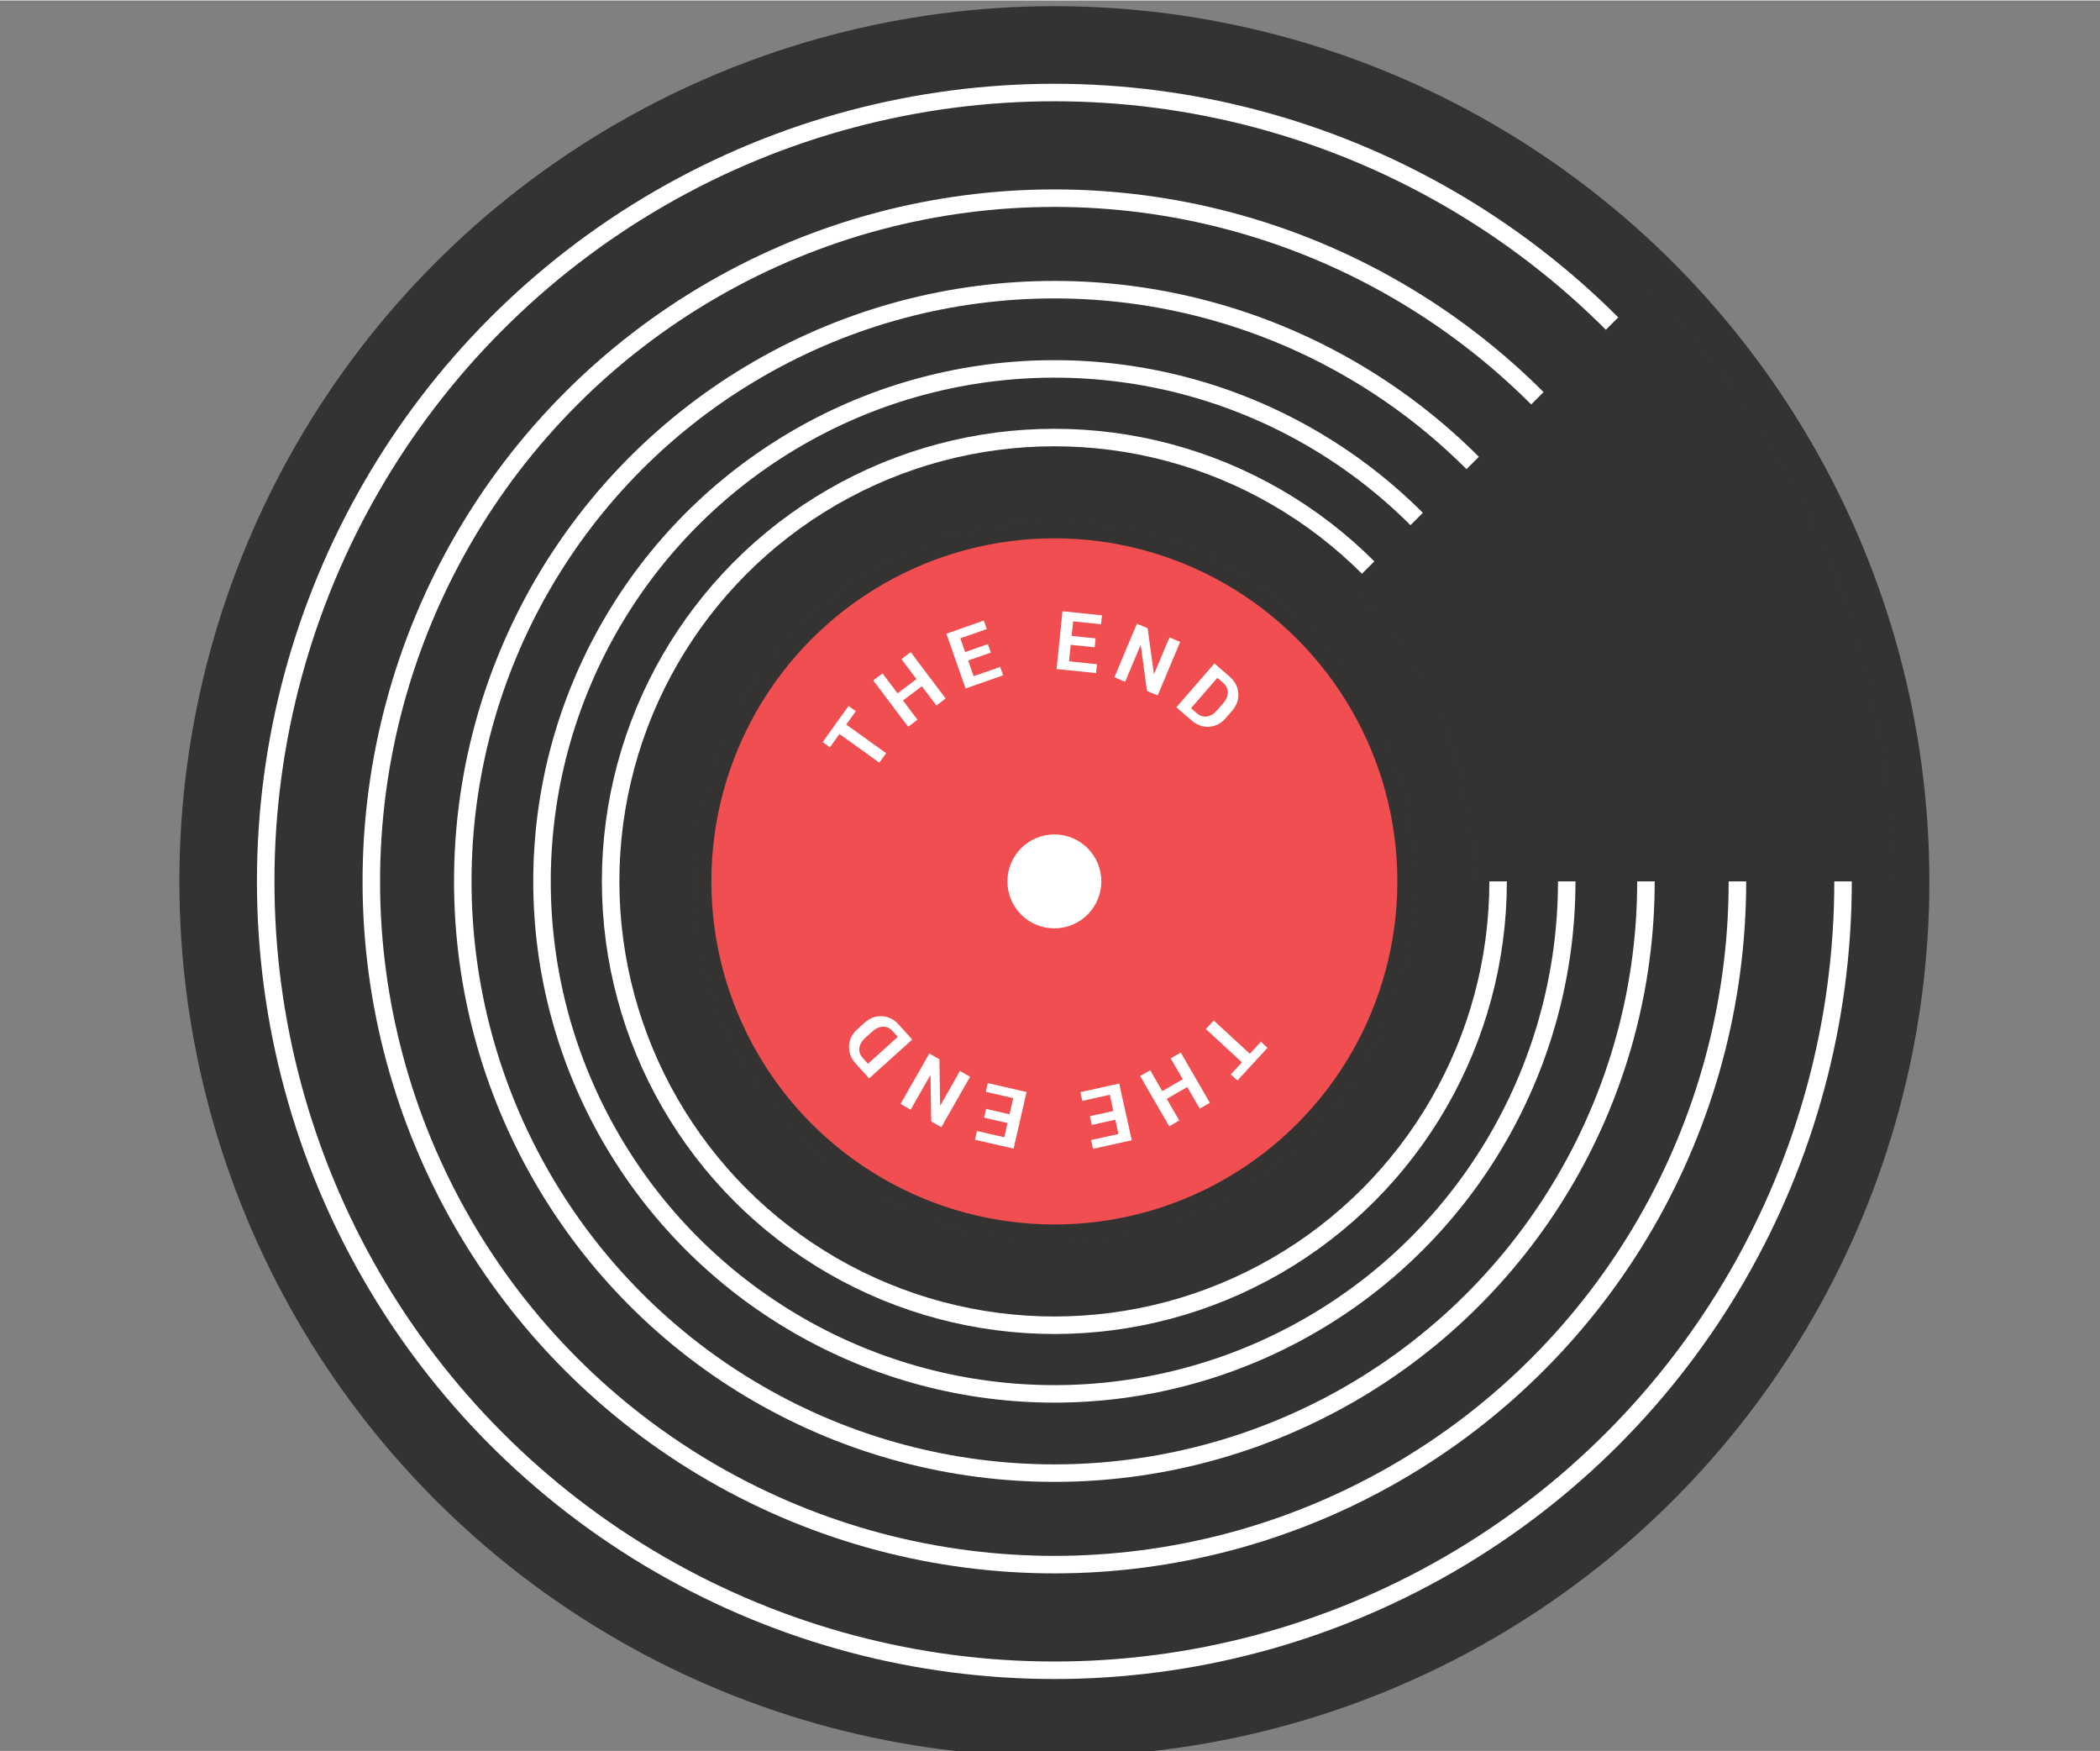
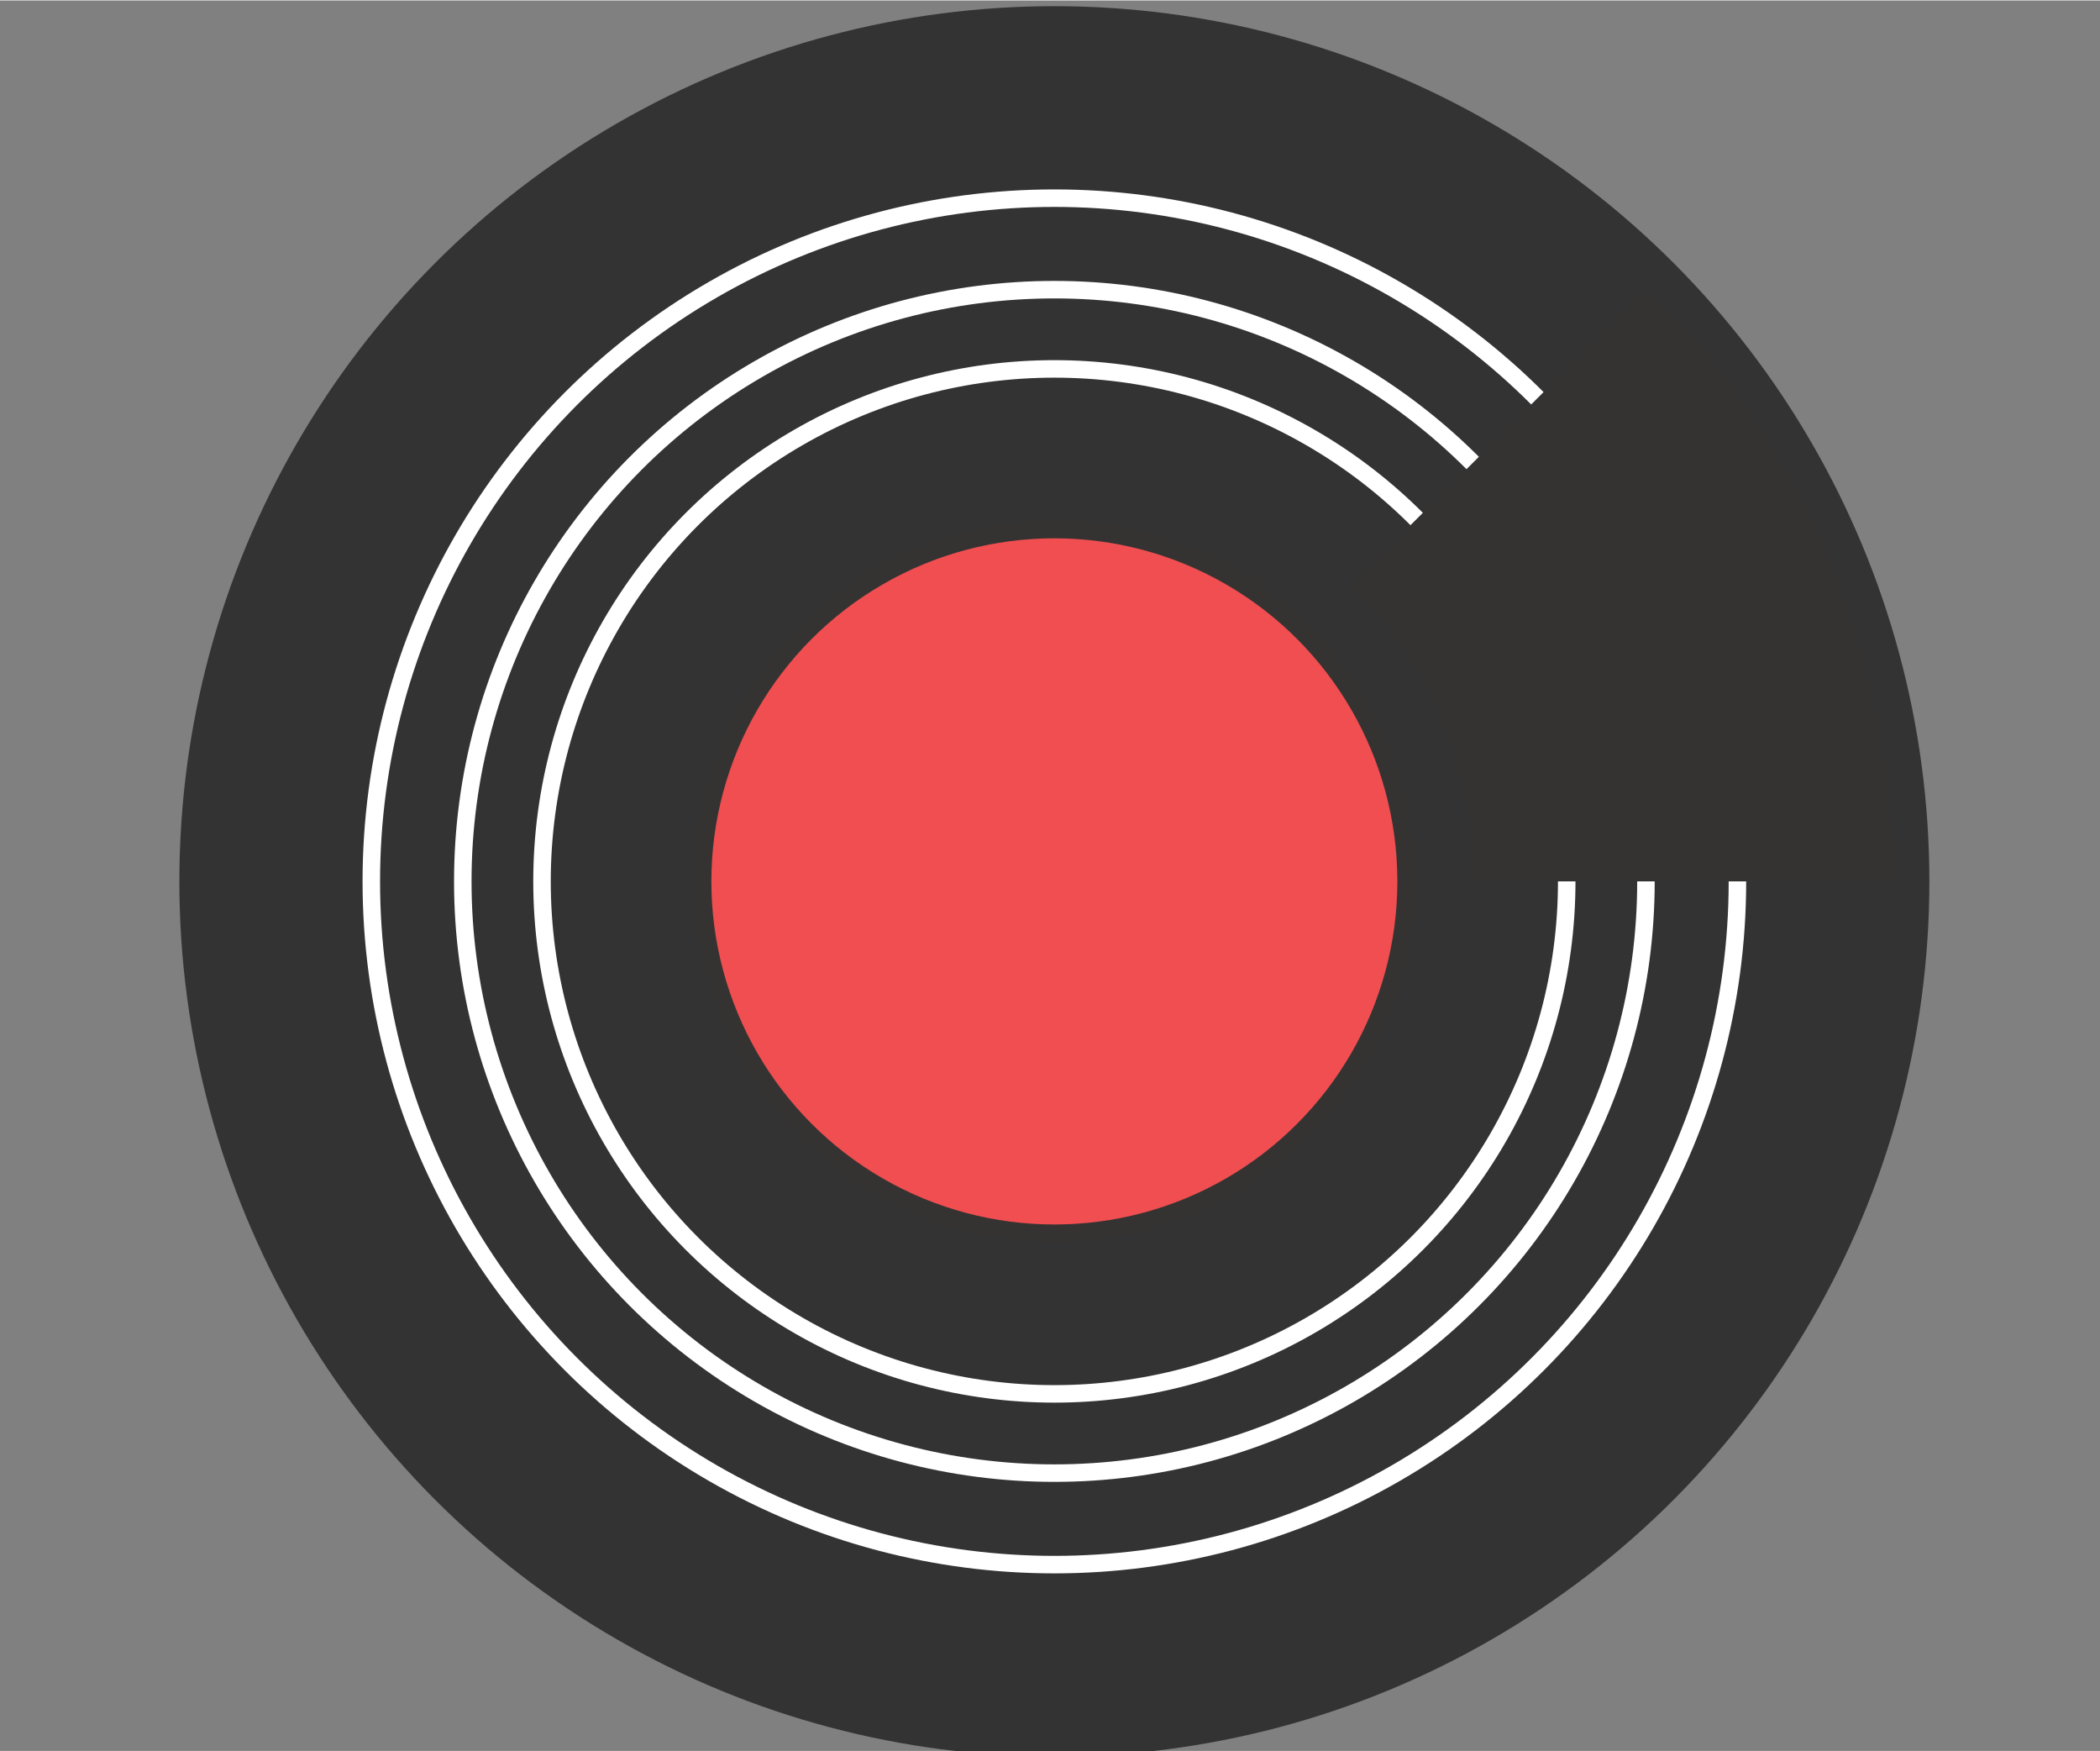
<svg xmlns="http://www.w3.org/2000/svg" viewBox="0 0 360 300" fill-rule="evenodd" clip-rule="evenodd" stroke-linecap="square" stroke-linejoin="round" stroke-miterlimit="1.5" width="373" height="311">
  <rect x="0" y="0" width="360" height="300" fill="#808080" stroke="none" />
  <path fill="none" d="M.749.978h360v300h-360z" />
  <clipPath id="a">
    <path d="M.749.978h360v300h-360z" />
  </clipPath>
  <g clip-path="url(#a)">
    <circle cx="180.749" cy="150.978" r="150" fill="#333333" />
    <circle cx="180.749" cy="150.978" r="60.299" fill="#F04E50" stroke="#353332" stroke-width="3px" />
-     <circle cx="180.749" cy="150.978" r="8.05" fill="#FFFFFF" />
    <g fill="#FFFFFF" fill-rule="nonzero">
-       <path d="M146.714 121.811l-1.642 2.288 6.836 4.907-1.164 1.622-6.836-4.907-1.634 2.277-1.25-.897 4.441-6.186 1.249.896zM162.114 119.635l-1.588 1.198-2.49-3.303-3.242 2.445 2.49 3.302-1.594 1.202-5.992-7.948 1.594-1.201 2.576 3.417 3.242-2.445-2.576-3.417 1.588-1.197 5.992 7.947zM169.858 111.766l-3.89 1.363.94 2.684 4.548-1.593.507 1.445-6.432 2.253-3.292-9.393 6.42-2.249.508 1.452-4.535 1.589.827 2.361 3.89-1.363.509 1.451zM187.656 110.856l-4.101-.424-.292 2.829 4.794.495-.157 1.523-6.78-.7 1.023-9.9 6.766.699-.158 1.53-4.78-.494-.258 2.489 4.101.423-.158 1.53zM198.459 119.108l-1.834-.771-1.071-7.828-.04-.009-2.632 6.264-1.84-.773 3.855-9.176 1.84.773 1.074 7.821.04.01 2.63-6.258 1.834.771-3.856 9.176zM201.665 121.138l6.526-7.515 2.581 2.241c.919.798 1.421 1.748 1.507 2.852.085 1.103-.271 2.115-1.068 3.033l-1.081 1.244c-.8.922-1.752 1.417-2.853 1.483-1.102.066-2.112-.299-3.031-1.097l-2.581-2.241zm7.025-5.045l-4.514 5.197.996.865c.541.469 1.122.655 1.745.556.623-.099 1.19-.443 1.701-1.031l1.089-1.254c.505-.582.763-1.188.773-1.818.011-.631-.254-1.181-.794-1.65l-.996-.865zM210.999 184.056l1.908-2.071-6.189-5.702 1.353-1.468 6.189 5.702 1.899-2.062 1.131 1.042-5.16 5.601-1.131-1.042zM195.454 184.337l1.722-.996 2.07 3.58 3.515-2.033-2.07-3.58 1.728-1 4.983 8.616-1.728 1-2.143-3.705-3.514 2.033 2.142 3.705-1.722.996-4.983-8.616zM186.836 191.217l4.026-.888-.613-2.777-4.706 1.039-.33-1.496 6.655-1.468 2.144 9.719-6.642 1.466-.331-1.502 4.693-1.036-.539-2.443-4.025.888-.332-1.502zM169.046 189.971l4.018.92.634-2.772-4.698-1.075.342-1.493 6.644 1.52-2.22 9.703-6.63-1.517.343-1.5 4.684 1.072.558-2.439-4.018-.919.343-1.5zM159.312 180.471l1.729.986.123 7.899.04.015 3.364-5.904 1.734.989-4.928 8.647-1.734-.989-.128-7.893-.039-.015-3.361 5.898-1.728-.985 4.928-8.648zM156.382 178.082l-7.391 6.665-2.289-2.538c-.815-.904-1.198-1.909-1.149-3.015.049-1.106.525-2.066 1.429-2.881l1.224-1.103c.907-.818 1.911-1.193 3.013-1.125 1.101.069 2.06.555 2.874 1.458l2.289 2.539zm-7.586 4.153l5.112-4.61-.883-.98c-.479-.532-1.034-.786-1.664-.764-.631.022-1.235.295-1.814.816l-1.234 1.113c-.572.516-.901 1.086-.988 1.711-.088.624.108 1.202.588 1.734l.883.98z" fill="#FFFFFF" />
-     </g>
-     <circle cx="180.749" cy="150.978" r="135.202" fill="none" stroke="#FFFFFF" stroke-width="3px" />
+       </g>
    <circle cx="180.749" cy="150.978" r="117.096" fill="none" stroke="#FFFFFF" stroke-width="3px" />
    <circle cx="180.749" cy="150.978" r="101.414" fill="none" stroke="#FFFFFF" stroke-width="3px" />
    <circle cx="180.749" cy="150.978" r="87.833" fill="none" stroke="#FFFFFF" stroke-width="3px" />
-     <circle cx="180.749" cy="150.978" r="76.07" fill="none" stroke="#FFFFFF" stroke-width="3px" />
    <path d="M324.519 150.978A143.773 143.773 0 0 0 282.41 49.316l-50.831 50.831a71.885 71.885 0 0 1 21.055 50.831h71.885z" fill="#353332" />
    <animateTransform attributeName="transform" type="rotate" from="0 180 150" to="360 180 150" dur="5s" repeatDur="indefinite" />
  </g>
</svg>